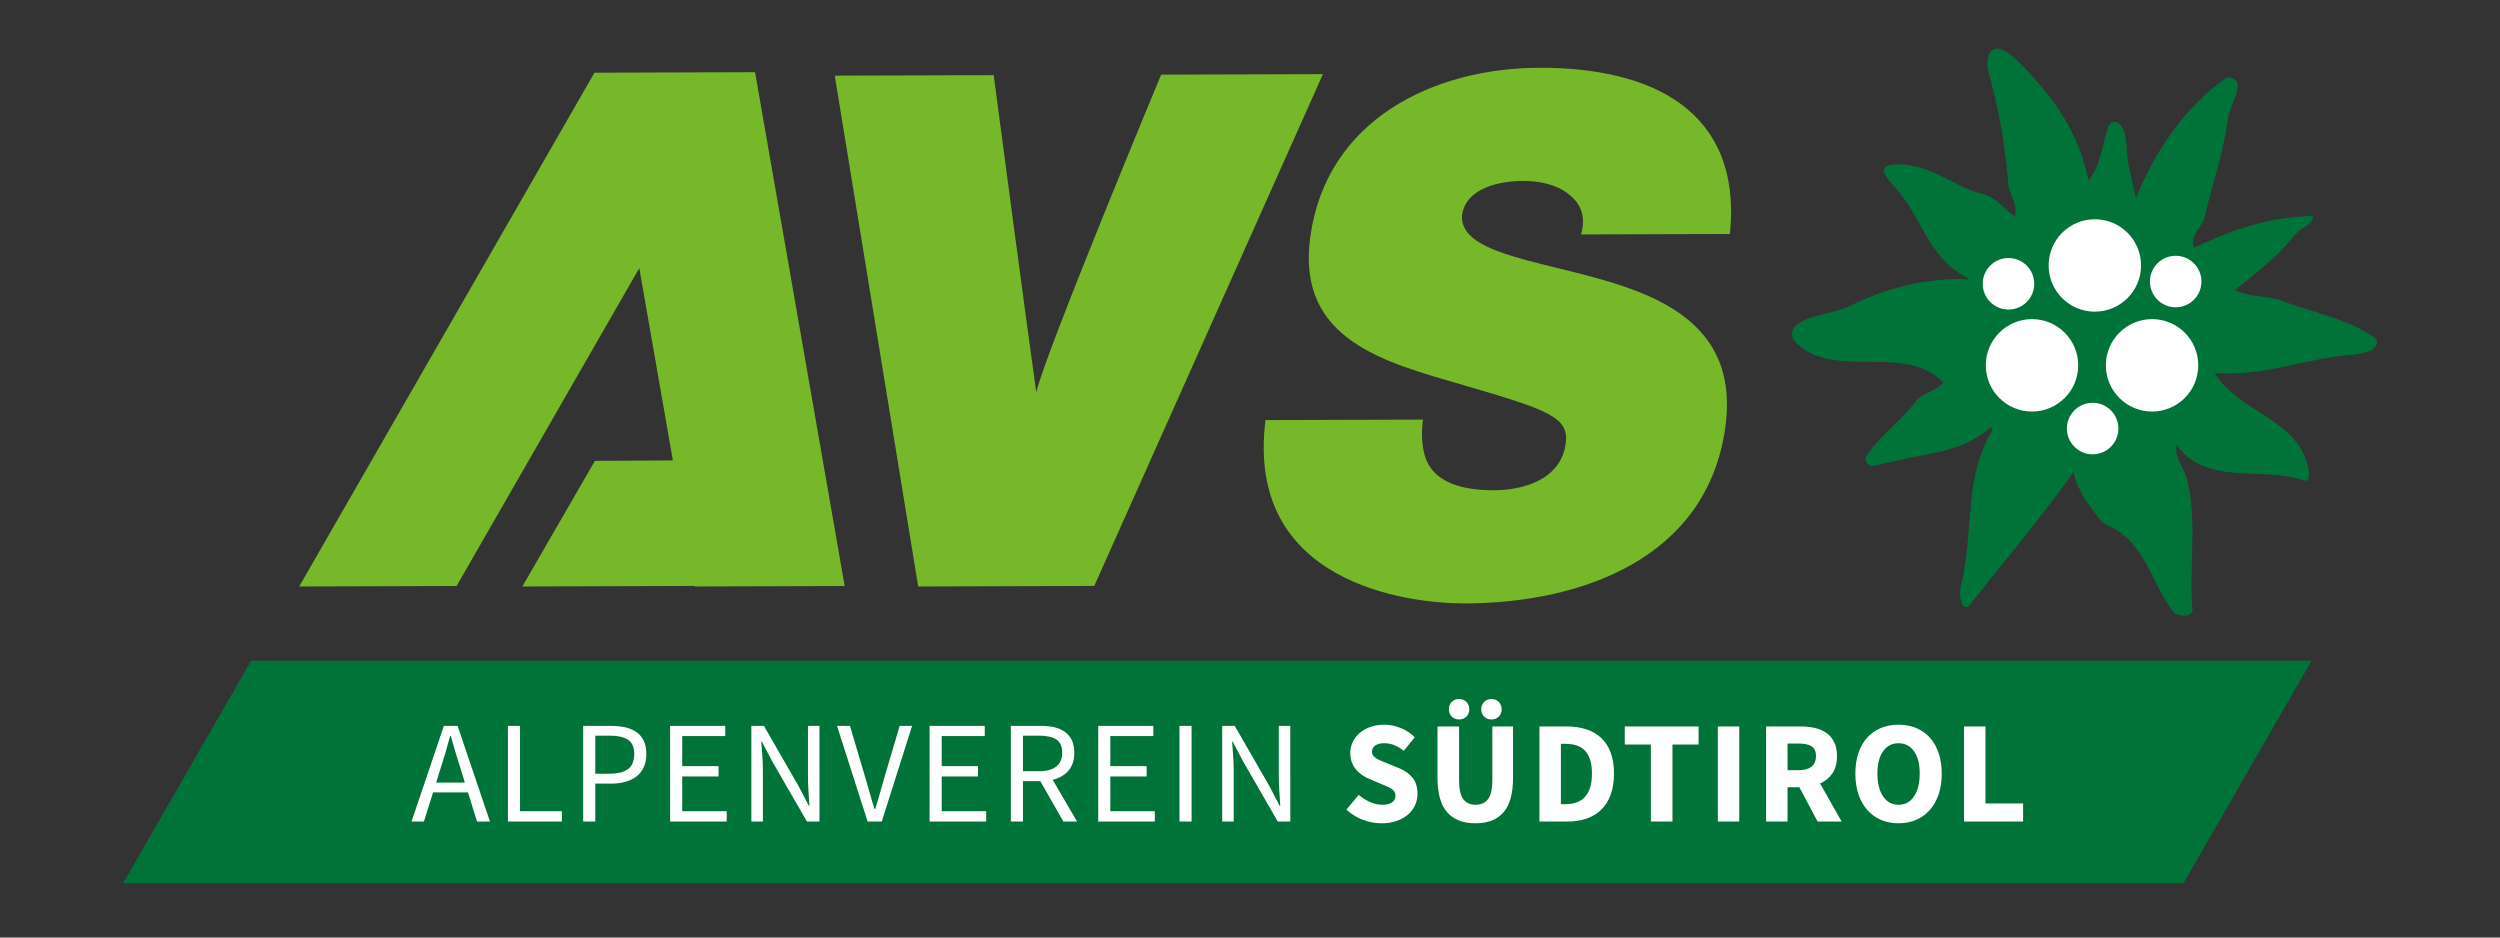
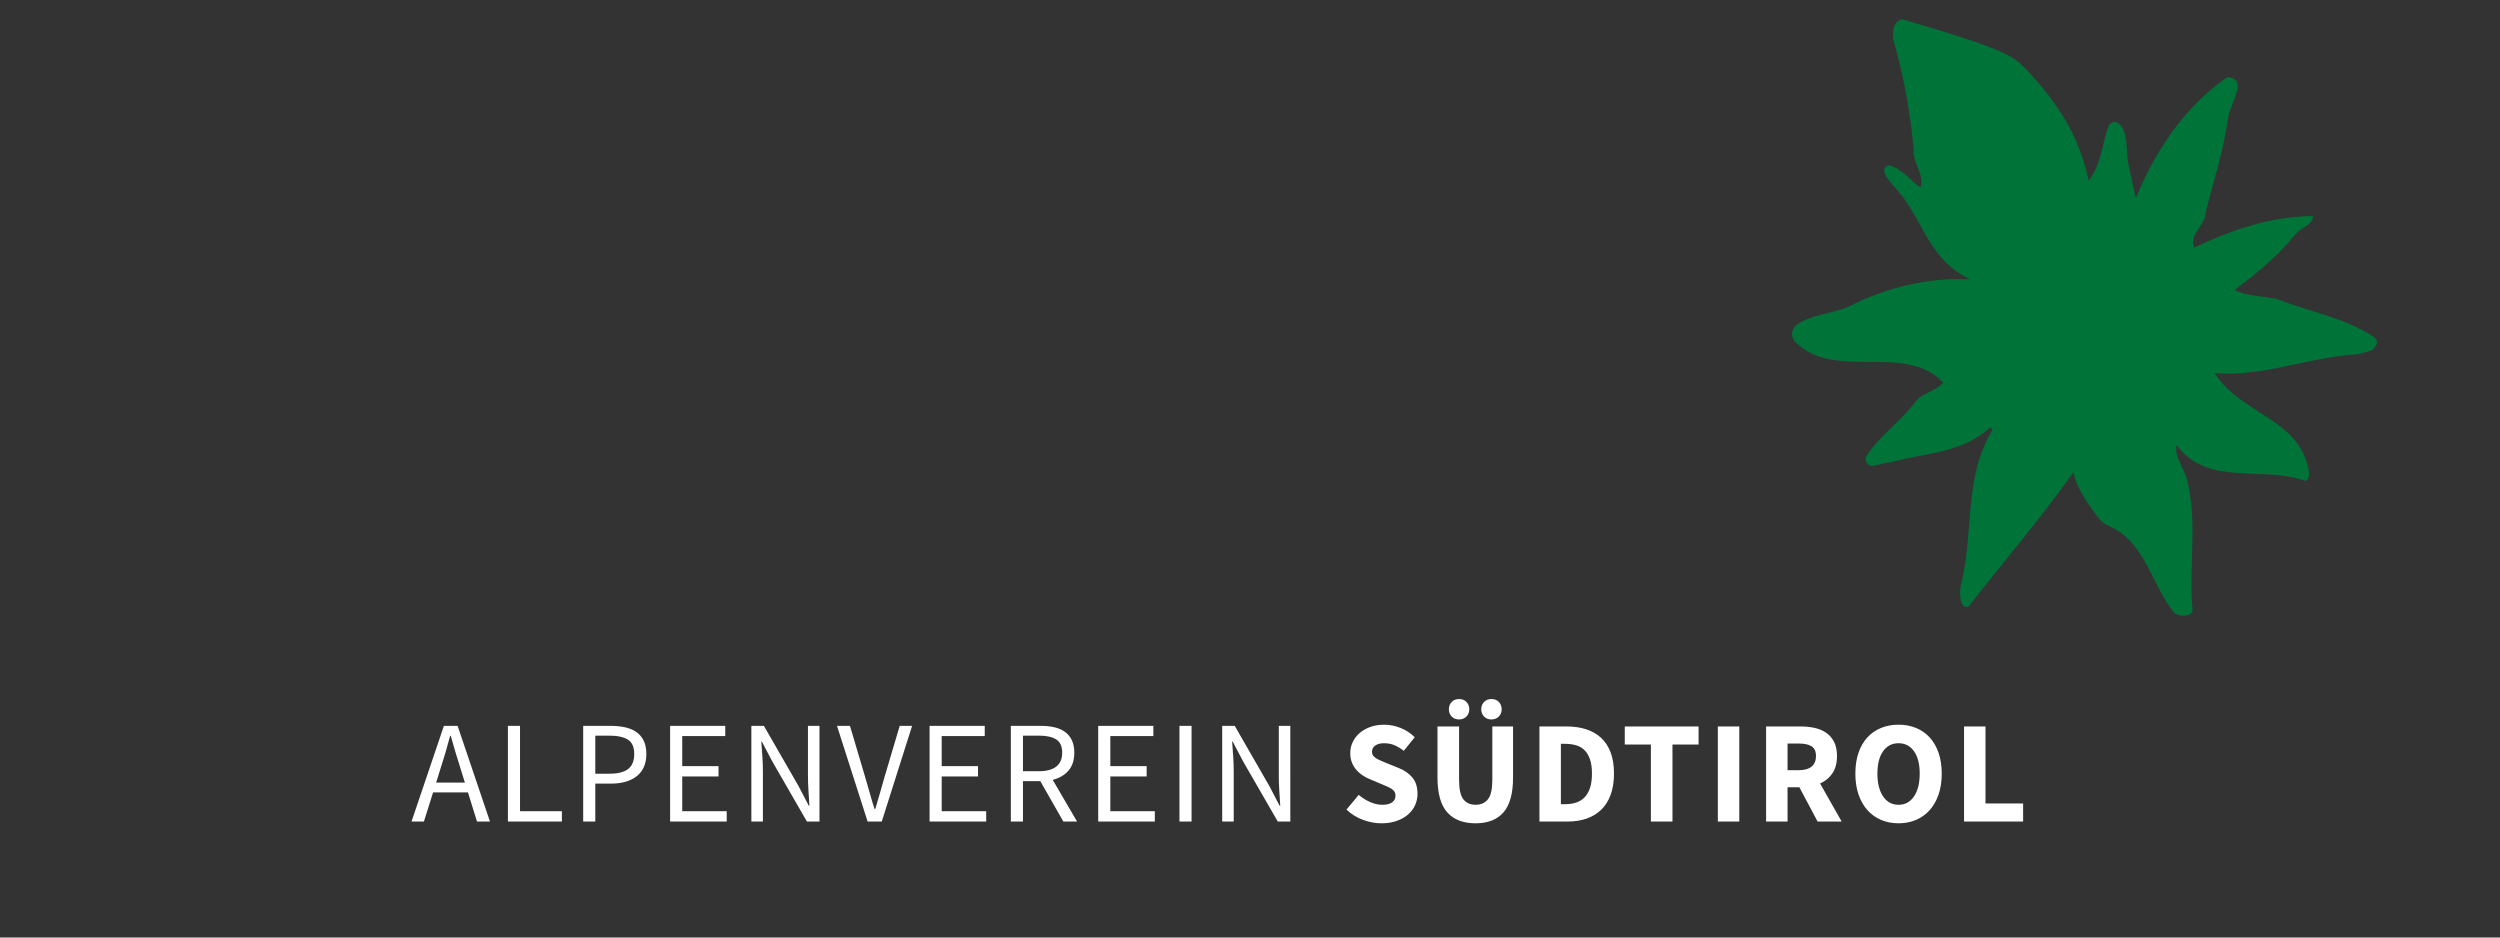
<svg xmlns="http://www.w3.org/2000/svg" version="1.1" id="Ebene_1" x="0px" y="0px" viewBox="0 0 3401.57 1275.59" style="enable-background:new 0 0 3401.57 1275.59;" xml:space="preserve">
  <rect x="0" y="0" width="3401.57" height="1275.59" fill="#333333" stroke="none" />
  <style type="text/css">
	.st0{fill:#76B82A;}
	.st1{fill:#FFFFFF;}
	.st2{fill:#007339;}
</style>
  <g>
    <g>
-       <path class="st0" d="M2094.25,92.21c-143.16,0.44-289.84,70.05-311.55,230.82c-18.94,140.3,102.63,170.12,208.47,200.96    c115.2,33.73,144.07,43.38,139.2,79.43c-6.97,51.64-62.12,63.51-97.19,63.63c-39.93,0.12-85.49-8.5-95.43-50.35    c-3.15-12.65-3.96-28.23-1.59-45.78l-214.28,0.66c-28.05,222.15,193.12,249.71,272.01,249.47    c154.86-0.49,329.28-59.46,353.77-240.7c17.24-127.64-73.97-173.13-168.67-200.11c-94.68-26.97-192.57-37.38-189.77-87.06    c5.28-38.97,54.04-46.91,83.26-47c21.43-0.07,45.13,4.72,60.94,17.34c15.95,11.63,25.27,29.15,17.83,55.46l202.56-0.64    C2370.89,148.82,2245.21,91.74,2094.25,92.21 M1488.89,797.24l311.14-696.37l-220.12,0.69c0,0-158.2,380.04-169.91,432.17    c-8.03-54.38-57.98-431.47-57.98-431.47l-216.23,0.67l113.51,695.06L1488.89,797.24z M1027.65,99.9l-0.36-1.59l-4.25-0.07    l-214.18,0.67L407.08,797.98l214.18-0.67l248.6-432.55l45.65,261.71l-106.05,0.59l-98.77,170.92l234.61-0.73l0.12,0.73    l203.88-0.64L1027.65,99.9z" />
-     </g>
-     <polygon class="st2" points="341.76,898.92 167.37,1201.81 2970.87,1201.81 3145.26,898.92  " />
+       </g>
    <g>
      <path class="st1" d="M606.35,1023.25c2.11-7.2,4.17-14.59,6.15-22.13h0.79c2.11,7.54,4.23,14.92,6.36,22.13    c2.11,7.21,4.36,14.46,6.74,21.73l6.15,19.85h-39.1l6.16-19.85C601.99,1037.72,604.23,1030.47,606.35,1023.25 M576.78,1117.82    l12.5-39.69h47.44l12.3,39.69h17.66l-44.05-130.19h-18.66l-44.05,130.19H576.78z M764.52,1117.82v-14.09h-56.96v-116.1h-16.47    v130.19H764.52z M809.98,1117.82v-51.61h21.44c7.14,0,13.65-0.82,19.55-2.48c5.88-1.65,10.94-4.13,15.17-7.43    c4.24-3.3,7.52-7.48,9.83-12.51c2.32-5.03,3.47-10.98,3.47-17.87c0-7.14-1.19-13.15-3.57-18.06c-2.38-4.89-5.68-8.83-9.92-11.8    c-4.23-2.98-9.36-5.14-15.38-6.46c-6.02-1.32-12.67-1.98-19.94-1.98H793.5v130.19H809.98z M809.98,1000.93h18.65    c11.38,0,19.95,1.82,25.71,5.45c5.76,3.63,8.62,10.16,8.62,19.55c0,9.27-2.74,16.05-8.23,20.35c-5.49,4.31-13.93,6.46-25.3,6.46    h-19.45V1000.93z M988.79,1117.82v-14.09h-60.53v-47.23h49.41v-14.09h-49.41v-40.88h58.54v-13.89h-75.02v130.19H988.79z     M1038.01,1117.82v-68.08c0-6.87-0.23-13.72-0.7-20.54c-0.46-6.81-0.96-13.52-1.48-20.14h0.79l14.09,26.8l47.23,81.96h17.06    V987.63h-15.68v67.28c0,6.88,0.23,13.85,0.7,20.94c0.47,7.07,0.89,13.93,1.29,20.54h-0.79l-14.09-26.99l-47.04-81.77h-17.05    v130.19H1038.01z M1199.75,1117.82l41.28-130.19h-16.87l-20.84,70.26c-2.25,7.8-4.3,15.02-6.14,21.63    c-1.86,6.61-3.98,13.76-6.36,21.44h-0.79c-2.51-7.67-4.66-14.82-6.45-21.44c-1.78-6.61-3.86-13.83-6.24-21.63l-20.85-70.26h-17.65    l41.67,130.19H1199.75z M1341.85,1117.82v-14.09h-60.54v-47.23h49.41v-14.09h-49.41v-40.88h58.55v-13.89h-75.03v130.19H1341.85z     M1391.87,1117.82v-54.97h23.61l31.35,54.97h18.66l-33.14-56.76c8.99-2.25,16.15-6.41,21.44-12.51    c5.29-6.08,7.93-14.21,7.93-24.41c0-6.74-1.13-12.43-3.37-17.07c-2.25-4.62-5.4-8.39-9.43-11.31c-4.04-2.91-8.86-5-14.49-6.25    c-5.62-1.25-11.74-1.88-18.36-1.88h-40.69v130.19H1391.87z M1391.87,1000.93h21.83c10.18,0,18,1.72,23.42,5.16    c5.41,3.44,8.13,9.46,8.13,18.06c0,8.47-2.71,14.79-8.13,18.95c-5.42,4.16-13.24,6.24-23.42,6.24h-21.83V1000.93z     M1571.28,1117.82v-14.09h-60.54v-47.23h49.41v-14.09h-49.41v-40.88h58.55v-13.89h-75.03v130.19H1571.28z M1621.28,987.63h-16.47    v130.19h16.47V987.63z M1678.63,1117.82v-68.08c0-6.87-0.23-13.72-0.69-20.54c-0.47-6.81-0.96-13.52-1.49-20.14h0.8l14.08,26.8    l47.24,81.96h17.06V987.63h-15.67v67.28c0,6.88,0.22,13.85,0.69,20.94c0.46,7.07,0.89,13.93,1.29,20.54h-0.79l-14.09-26.99    l-47.03-81.77h-17.07v130.19H1678.63z M1900.52,1116.93c6.08-2.19,11.21-5.09,15.39-8.73c4.16-3.64,7.33-7.88,9.52-12.71    c2.18-4.82,3.27-9.95,3.27-15.38c0-9.13-2.29-16.47-6.84-22.04c-4.57-5.55-10.82-9.92-18.76-13.1l-16.67-6.74    c-2.78-1.19-5.36-2.29-7.74-3.27c-2.38-1-4.46-2.05-6.25-3.17c-1.79-1.13-3.17-2.39-4.17-3.78c-0.99-1.38-1.49-3.07-1.49-5.05    c0-3.71,1.49-6.58,4.46-8.63c2.98-2.05,6.98-3.08,12.01-3.08c5.16,0,9.86,0.9,14.09,2.68c4.22,1.79,8.46,4.34,12.69,7.64    l14.89-18.46c-5.55-5.55-12-9.79-19.35-12.7c-7.33-2.91-14.79-4.36-22.32-4.36c-6.74,0-12.94,0.99-18.56,2.97    c-5.63,1.98-10.49,4.74-14.59,8.25c-4.1,3.51-7.27,7.6-9.52,12.3c-2.25,4.7-3.38,9.69-3.38,14.99c0,4.76,0.73,9.03,2.19,12.8    c1.46,3.77,3.4,7.07,5.85,9.92c2.44,2.86,5.23,5.34,8.35,7.45c3.1,2.11,6.31,3.84,9.62,5.16l16.87,7.14    c2.78,1.19,5.32,2.28,7.64,3.28c2.31,1,4.29,2.05,5.96,3.17c1.65,1.13,2.91,2.42,3.77,3.86c0.86,1.46,1.28,3.18,1.28,5.17    c0,3.84-1.48,6.88-4.46,9.13s-7.51,3.38-13.6,3.38c-5.42,0-10.95-1.26-16.58-3.77c-5.62-2.51-10.75-5.76-15.38-9.73l-16.68,20.04    c6.62,6.22,14.12,10.89,22.53,13.99c8.39,3.11,16.82,4.67,25.3,4.67C1887.55,1120.2,1894.43,1119.12,1900.52,1116.93     M2045.69,1105.32c8.67-9.92,13-25.73,13-47.43v-69.46h-28.17v72.43c0,12.71-1.99,21.57-5.97,26.59    c-3.97,5.04-9.58,7.55-16.87,7.55c-7.27,0-12.83-2.52-16.66-7.55c-3.85-5.02-5.76-13.88-5.76-26.59v-72.43h-29.37v69.46    c0,21.69,4.43,37.51,13.29,47.43c8.86,9.92,21.7,14.89,38.5,14.89C2024.36,1120.2,2037.03,1115.24,2045.69,1105.32     M1995.28,974.93c2.58-2.65,3.87-5.96,3.87-9.92c0-3.97-1.29-7.27-3.87-9.92c-2.57-2.66-5.92-3.98-10.03-3.98    s-7.43,1.33-10.02,3.98c-2.58,2.65-3.86,5.95-3.86,9.92c0,3.97,1.28,7.28,3.86,9.92s5.91,3.97,10.02,3.97    S1992.71,977.58,1995.28,974.93 M2039.35,974.93c2.57-2.65,3.86-5.96,3.86-9.92c0-3.97-1.29-7.27-3.86-9.92    c-2.58-2.66-5.92-3.98-10.03-3.98c-4.1,0-7.44,1.33-10.03,3.98c-2.57,2.65-3.86,5.95-3.86,9.92c0,3.97,1.29,7.28,3.86,9.92    c2.58,2.65,5.92,3.97,10.03,3.97C2033.42,978.9,2036.76,977.58,2039.35,974.93 M2132.72,1117.82c9.52,0,18.16-1.32,25.9-3.97    c7.74-2.65,14.39-6.66,19.94-12.01c5.56-5.36,9.86-12.14,12.9-20.35c3.04-8.2,4.57-17.86,4.57-28.97s-1.52-20.71-4.57-28.78    c-3.04-8.07-7.41-14.72-13.1-19.95c-5.69-5.22-12.5-9.09-20.45-11.6c-7.93-2.52-16.87-3.77-26.79-3.77h-36.52v129.4H2132.72z     M2123.78,1012.05h5.57c5.55,0,10.57,0.66,15.08,1.98c4.49,1.32,8.33,3.54,11.5,6.64c3.17,3.11,5.65,7.28,7.45,12.51    c1.78,5.23,2.67,11.68,2.67,19.35c0,7.8-0.89,14.35-2.67,19.65c-1.8,5.29-4.28,9.56-7.45,12.79c-3.17,3.25-7.01,5.6-11.5,7.06    c-4.51,1.46-9.53,2.19-15.08,2.19h-5.57V1012.05z M2275.61,1117.82v-104.79h35.52v-24.61h-100.42v24.61h35.53v104.79H2275.61z     M2366.51,988.42h-29.17v129.4h29.17V988.42z M2432.19,1117.82v-46.64h16.08l24.81,46.64h32.74l-29.37-51.8    c7.01-3.04,12.6-7.64,16.77-13.79c4.17-6.16,6.25-13.99,6.25-23.53c0-7.66-1.33-14.08-3.97-19.25c-2.65-5.16-6.24-9.29-10.73-12.4    c-4.49-3.11-9.75-5.33-15.78-6.65c-6.01-1.32-12.46-1.98-19.34-1.98h-46.64v129.4H2432.19z M2432.19,1011.65h15.09    c7.67,0,13.52,1.25,17.56,3.76c4.03,2.52,6.05,6.95,6.05,13.29c0,6.36-2.02,11.15-6.05,14.4c-4.04,3.24-9.89,4.86-17.56,4.86    h-15.09V1011.65z M2607.14,1115.54c7.21-3.1,13.39-7.56,18.56-13.39c5.17-5.82,9.16-12.89,12.01-21.23    c2.84-8.34,4.26-17.8,4.26-28.38c0-10.45-1.42-19.81-4.26-28.09c-2.85-8.26-6.84-15.25-12.01-20.94    c-5.17-5.68-11.34-10.02-18.56-13.01c-7.21-2.97-15.17-4.46-23.92-4.46c-8.73,0-16.7,1.49-23.91,4.46    c-7.21,2.99-13.4,7.29-18.56,12.9c-5.16,5.63-9.16,12.58-12.01,20.85c-2.85,8.27-4.27,17.69-4.27,28.28    c0,10.58,1.42,20.04,4.27,28.38c2.85,8.34,6.85,15.41,12.01,21.23c5.16,5.83,11.34,10.29,18.56,13.39    c7.2,3.11,15.18,4.67,23.91,4.67C2591.97,1120.2,2599.93,1118.65,2607.14,1115.54 M2562.19,1083.59    c-5.17-7.6-7.74-17.96-7.74-31.06c0-12.97,2.57-23.1,7.74-30.36c5.16-7.28,12.17-10.92,21.03-10.92c8.87,0,15.88,3.64,21.04,10.92    c5.17,7.27,7.75,17.4,7.75,30.36c0,13.1-2.58,23.46-7.75,31.06c-5.16,7.62-12.17,11.42-21.04,11.42    C2574.36,1095.01,2567.35,1091.21,2562.19,1083.59 M2752.71,1117.82v-24.61h-51.2V988.42h-29.17v129.4H2752.71z" />
-       <path class="st2" d="M2753.73,91.22c50.2,52.44,75.04,95.65,88.17,154.39c16.86-21.07,18.09-48.71,26.73-73.35    c2.02-5.76,9.13-8.38,13.9-4.58c14.71,11.71,9.01,40.81,14.26,59.53l9.23,42.7c25.01-61.85,66.09-125.23,124.82-164.99    c28.17,2.99,5.17,32.1,0.81,54.93c-6.85,48.81-19.7,84.69-30.99,131.26c-1.57,16.76-22.91,29.01-15.18,45.81    c50.24-23.77,102.08-42.17,161.65-43.01c-0.04,7.76-6.38,12.02-12.81,15.88c-5.29,3.17-9.84,7.39-13.74,12.18    c-23.02,28.25-52.56,51.51-80.07,72.82c16.95,8.08,37.53,8.29,56.22,11.77c1.2,0.22,2.36,0.58,3.5,1.02    c42.98,16.96,90.32,24.65,129.59,50.96c8.33,6.06,3.41,12.97-3.02,18.32l-15.73,4.39c-1.6,0.45-3.26,0.72-4.9,0.83    c-67.64,4.4-125.18,30.78-192.93,25.66c37.41,57.88,115.99,60.78,128.39,134.05c-0.06,4.53,0.72,12.92-6.08,12.21    c-56.56-20.54-132.78,8.58-174.02-48.52c-3.85,16.74,12.2,33.5,15.35,51.84c13,57.15,0.89,113.62,6.4,173.92    c-4.62,9.87-18.36,6.84-24.41,3.1c-32.01-38.41-39.22-96.77-89.53-118.73c-5.32-2.32-10.13-5.66-13.6-10.32    c-14.66-19.65-29.77-39.18-34.52-62.95c-44.2,62.58-95.19,122.17-143.1,183.33c-10.72,3.78-12.54-17.59-10.31-28.19    c18.89-74.84,3.09-146.54,43.45-212.93l-3.04-3.04c-40.42,35.88-85.04,33.56-135.81,47.5c-5.54-0.44-19.31,4.93-25.18,4.79    c-6.83-0.18-11.01-7.79-7.42-13.6c16.19-26.06,48.76-48.84,67.64-75.14c10.62-11.5,25.86-12.3,36.57-24.48    c-51.91-55.31-149.02-1.37-201.59-55.63c-6.36-6.56-5.23-17.53,2.12-22.95c19.19-14.1,48.71-14.97,71.13-24.94    c49.5-25.29,106.68-39.89,164.71-36.91c-61.11-30.42-61.89-83.76-105.37-128.66c-0.02-0.04-8.49-10.89-8.5-10.93    c-3.04-6.51-6.17-12.04,3.75-15.84c51.83-7.73,87.24,30.33,128.24,39.45c19.25,5.76,28.21,20.52,42.78,30.44    c6-17.58-10.8-32.81-9.25-51.86c-4.72-51.89-13.96-101.45-27.73-149.48c-0.83-11.46-0.85-24.42,12.16-27.49    C2730.17,67.28,2739.22,77.28,2753.73,91.22" />
-       <path class="st1" d="M2764.79,434.2c-34.72,0-62.86,28.15-62.86,62.87s28.14,62.88,62.86,62.88c34.73,0,62.88-28.16,62.88-62.88    S2799.51,434.2,2764.79,434.2 M2767.85,386.13c0-19.36-15.7-35.05-35.06-35.05c-19.35,0-35.03,15.69-35.03,35.05    c0,19.35,15.68,35.05,35.03,35.05C2752.15,421.18,2767.85,405.48,2767.85,386.13 M2847.31,548.04c-19.35,0-35.05,15.7-35.05,35.05    c0,19.35,15.7,35.04,35.05,35.04c19.36,0,35.04-15.69,35.04-35.04C2882.35,563.74,2866.67,548.04,2847.31,548.04 M2787.42,361.19    c0,34.72,28.15,62.86,62.87,62.86c34.73,0,62.87-28.14,62.87-62.86c0-34.73-28.14-62.87-62.87-62.87    C2815.57,298.32,2787.42,326.46,2787.42,361.19 M2928.17,434.2c-34.73,0-62.88,28.15-62.88,62.87s28.15,62.88,62.88,62.88    c34.72,0,62.86-28.16,62.86-62.88S2962.89,434.2,2928.17,434.2 M2925.25,383.07c0,19.36,15.69,35.04,35.04,35.04    c19.37,0,35.06-15.68,35.06-35.04c0-19.36-15.69-35.04-35.06-35.04C2940.94,348.03,2925.25,363.71,2925.25,383.07" />
+       <path class="st2" d="M2753.73,91.22c50.2,52.44,75.04,95.65,88.17,154.39c16.86-21.07,18.09-48.71,26.73-73.35    c2.02-5.76,9.13-8.38,13.9-4.58c14.71,11.71,9.01,40.81,14.26,59.53l9.23,42.7c25.01-61.85,66.09-125.23,124.82-164.99    c28.17,2.99,5.17,32.1,0.81,54.93c-6.85,48.81-19.7,84.69-30.99,131.26c-1.57,16.76-22.91,29.01-15.18,45.81    c50.24-23.77,102.08-42.17,161.65-43.01c-0.04,7.76-6.38,12.02-12.81,15.88c-5.29,3.17-9.84,7.39-13.74,12.18    c-23.02,28.25-52.56,51.51-80.07,72.82c16.95,8.08,37.53,8.29,56.22,11.77c1.2,0.22,2.36,0.58,3.5,1.02    c42.98,16.96,90.32,24.65,129.59,50.96c8.33,6.06,3.41,12.97-3.02,18.32l-15.73,4.39c-1.6,0.45-3.26,0.72-4.9,0.83    c-67.64,4.4-125.18,30.78-192.93,25.66c37.41,57.88,115.99,60.78,128.39,134.05c-0.06,4.53,0.72,12.92-6.08,12.21    c-56.56-20.54-132.78,8.58-174.02-48.52c-3.85,16.74,12.2,33.5,15.35,51.84c13,57.15,0.89,113.62,6.4,173.92    c-4.62,9.87-18.36,6.84-24.41,3.1c-32.01-38.41-39.22-96.77-89.53-118.73c-5.32-2.32-10.13-5.66-13.6-10.32    c-14.66-19.65-29.77-39.18-34.52-62.95c-44.2,62.58-95.19,122.17-143.1,183.33c-10.72,3.78-12.54-17.59-10.31-28.19    c18.89-74.84,3.09-146.54,43.45-212.93l-3.04-3.04c-40.42,35.88-85.04,33.56-135.81,47.5c-5.54-0.44-19.31,4.93-25.18,4.79    c-6.83-0.18-11.01-7.79-7.42-13.6c16.19-26.06,48.76-48.84,67.64-75.14c10.62-11.5,25.86-12.3,36.57-24.48    c-51.91-55.31-149.02-1.37-201.59-55.63c-6.36-6.56-5.23-17.53,2.12-22.95c19.19-14.1,48.71-14.97,71.13-24.94    c49.5-25.29,106.68-39.89,164.71-36.91c-61.11-30.42-61.89-83.76-105.37-128.66c-0.02-0.04-8.49-10.89-8.5-10.93    c-3.04-6.51-6.17-12.04,3.75-15.84c19.25,5.76,28.21,20.52,42.78,30.44    c6-17.58-10.8-32.81-9.25-51.86c-4.72-51.89-13.96-101.45-27.73-149.48c-0.83-11.46-0.85-24.42,12.16-27.49    C2730.17,67.28,2739.22,77.28,2753.73,91.22" />
    </g>
  </g>
</svg>